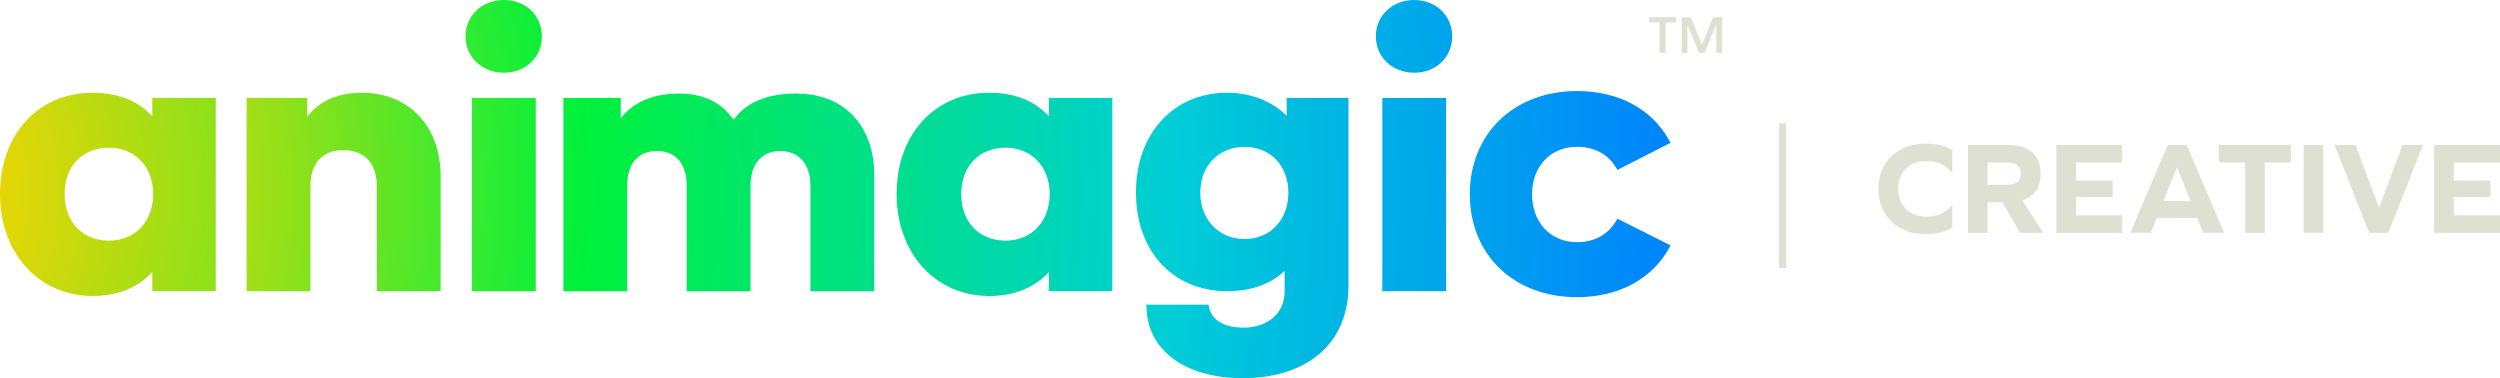
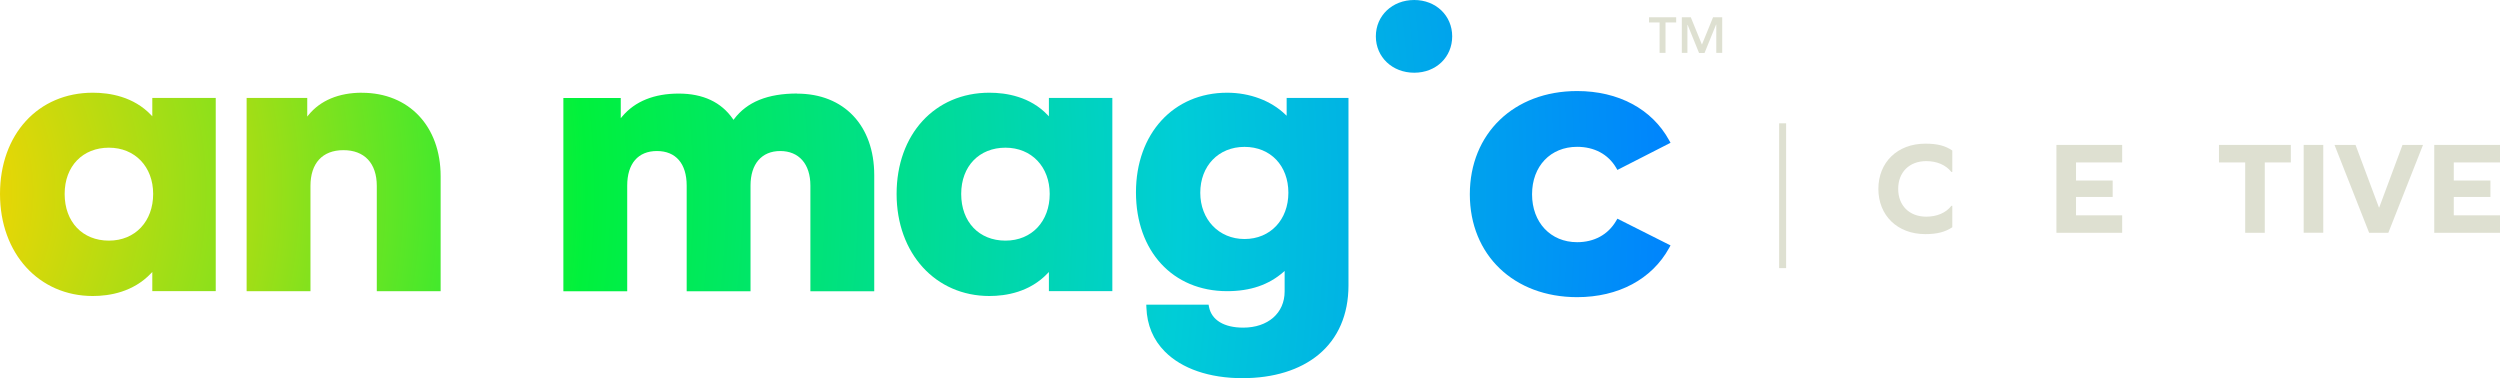
<svg xmlns="http://www.w3.org/2000/svg" xmlns:xlink="http://www.w3.org/1999/xlink" id="Layer_2" data-name="Layer 2" viewBox="0 0 433.86 65.64">
  <defs>
    <style>      .cls-1 {        fill: url(#radial-gradient);      }      .cls-1, .cls-2, .cls-3, .cls-4, .cls-5, .cls-6, .cls-7, .cls-8, .cls-9, .cls-10, .cls-11 {        stroke-width: 0px;      }      .cls-2 {        fill: #dee0d1;      }      .cls-3 {        fill: url(#Degradado_sin_nombre_6);      }      .cls-4 {        fill: url(#Degradado_sin_nombre_6-5);      }      .cls-5 {        fill: url(#Degradado_sin_nombre_6-4);      }      .cls-6 {        fill: url(#Degradado_sin_nombre_6-7);      }      .cls-7 {        fill: url(#Degradado_sin_nombre_6-6);      }      .cls-8 {        fill: url(#Degradado_sin_nombre_6-3);      }      .cls-9 {        fill: url(#Degradado_sin_nombre_6-2);      }      .cls-10 {        fill: url(#Degradado_sin_nombre_6-9);      }      .cls-11 {        fill: url(#Degradado_sin_nombre_6-8);      }    </style>
    <radialGradient id="radial-gradient" cx="-27.18" cy="33.3" fx="-27.18" fy="33.3" r="322.02" gradientUnits="userSpaceOnUse">
      <stop offset=".05" stop-color="#ffd300" />
      <stop offset=".4" stop-color="#00f13c" />
      <stop offset=".72" stop-color="#00cdd7" />
      <stop offset="1" stop-color="#0080ff" />
    </radialGradient>
    <radialGradient id="Degradado_sin_nombre_6" data-name="Degradado sin nombre 6" cx="-27.18" cy="33.31" fx="-27.18" fy="33.31" r="322.02" gradientUnits="userSpaceOnUse">
      <stop offset=".12" stop-color="#ffd300" />
      <stop offset=".4" stop-color="#00f13c" />
      <stop offset=".72" stop-color="#00cdd7" />
      <stop offset="1" stop-color="#0080ff" />
    </radialGradient>
    <radialGradient id="Degradado_sin_nombre_6-2" data-name="Degradado sin nombre 6" cx="-27.18" cy="33.3" fx="-27.18" fy="33.3" r="322.02" xlink:href="#Degradado_sin_nombre_6" />
    <radialGradient id="Degradado_sin_nombre_6-3" data-name="Degradado sin nombre 6" cx="-27.18" cy="33.3" fx="-27.18" fy="33.3" r="322.02" xlink:href="#Degradado_sin_nombre_6" />
    <radialGradient id="Degradado_sin_nombre_6-4" data-name="Degradado sin nombre 6" cx="-27.18" cy="33.3" fx="-27.18" fy="33.3" r="322.02" xlink:href="#Degradado_sin_nombre_6" />
    <radialGradient id="Degradado_sin_nombre_6-5" data-name="Degradado sin nombre 6" cx="-27.18" cy="33.3" fx="-27.18" fy="33.3" r="322.02" xlink:href="#Degradado_sin_nombre_6" />
    <radialGradient id="Degradado_sin_nombre_6-6" data-name="Degradado sin nombre 6" cx="-27.18" cy="33.3" fx="-27.18" fy="33.3" r="322.02" xlink:href="#Degradado_sin_nombre_6" />
    <radialGradient id="Degradado_sin_nombre_6-7" data-name="Degradado sin nombre 6" cx="-27.18" cy="33.3" fx="-27.18" fy="33.3" r="322.02" xlink:href="#Degradado_sin_nombre_6" />
    <radialGradient id="Degradado_sin_nombre_6-8" data-name="Degradado sin nombre 6" cx="-27.18" cy="33.3" fx="-27.18" fy="33.3" r="322.02" xlink:href="#Degradado_sin_nombre_6" />
    <radialGradient id="Degradado_sin_nombre_6-9" data-name="Degradado sin nombre 6" cx="-27.18" cy="33.3" fx="-27.18" fy="33.3" r="322.02" xlink:href="#Degradado_sin_nombre_6" />
  </defs>
  <g id="Animagic_Wordmark">
    <g>
      <g>
        <path class="cls-1" d="M26.44,20.19l-.21-.22c-3.05-3.21-7.19-3.88-10.12-3.88C6.62,16.09,0,23.31,0,33.66s6.77,17.71,16.1,17.71c2.91,0,7.02-.68,10.12-3.95l.21-.22v3.33h11.01V17h-11.01v3.19ZM18.9,41.76c-4.59,0-7.68-3.25-7.68-8.1s3.16-8.03,7.68-8.03,7.68,3.3,7.68,8.03-3.09,8.1-7.68,8.1Z" />
        <path class="cls-3" d="M62.82,16.09c-4.02,0-7.22,1.34-9.28,3.87l-.22.27v-3.23h-10.52v33.54h11.08v-18.27c0-3.95,2.08-6.21,5.72-6.21s5.79,2.26,5.79,6.21v18.27h11.08v-19.95c0-8.67-5.49-14.49-13.66-14.49Z" />
-         <rect class="cls-9" x="81.9" y="17" width="11.08" height="33.54" />
-         <path class="cls-8" d="M87.45,0c-3.8,0-6.66,2.71-6.66,6.31s2.86,6.31,6.66,6.31,6.59-2.71,6.59-6.31-2.83-6.31-6.59-6.31Z" />
        <path class="cls-5" d="M138.35,16.23c-5.12,0-8.7,1.45-10.95,4.43l-.1.14-.1-.14c-2.02-2.93-5.19-4.42-9.41-4.42s-7.58,1.31-9.84,4.01l-.22.26v-3.5h-9.96v33.54h11.08v-18.34c0-3.81,1.88-6,5.16-6s5.16,2.19,5.16,6v18.34h11.08v-18.34c0-3.76,1.93-6,5.16-6s5.23,2.24,5.23,6v18.34h11.08v-20.16c0-8.59-5.25-14.14-13.38-14.14Z" />
        <path class="cls-4" d="M182.03,20.19l-.21-.22c-3.05-3.21-7.19-3.88-10.12-3.88-9.48,0-16.1,7.23-16.1,17.57s6.77,17.71,16.1,17.71c2.91,0,7.02-.68,10.12-3.95l.21-.22v3.33h11.01V17h-11.01v3.19ZM174.49,41.76c-4.59,0-7.68-3.25-7.68-8.1s3.16-8.03,7.68-8.03,7.68,3.3,7.68,8.03-3.09,8.1-7.68,8.1Z" />
        <path class="cls-7" d="M223.3,20.1l-.21-.2c-2.49-2.42-6.18-3.81-10.13-3.81-9.32,0-15.82,7.11-15.82,17.29s6.36,17.15,15.82,17.15c4.02,0,7.22-1.09,9.78-3.33l.2-.18v3.56c0,3.76-2.89,6.28-7.19,6.28-3.32,0-5.48-1.31-5.93-3.58l-.08-.41h-10.81l.02.52c.11,3.03,1.19,5.6,3.21,7.63,2.95,2.97,7.72,4.61,13.45,4.61,5.41,0,9.97-1.41,13.2-4.07,3.41-2.81,5.21-6.97,5.21-12.03V17h-10.73v3.11ZM215.98,41.48c-4.45,0-7.68-3.38-7.68-8.03s3.16-7.96,7.68-7.96,7.61,3.27,7.61,7.96-3.13,8.03-7.61,8.03Z" />
        <path class="cls-6" d="M245.43,0c-3.8,0-6.66,2.71-6.66,6.31s2.86,6.31,6.66,6.31,6.59-2.71,6.59-6.31-2.83-6.31-6.59-6.31Z" />
-         <rect class="cls-11" x="239.89" y="17" width="11.08" height="33.54" />
        <path class="cls-10" d="M280.45,38.36c-1.4,2.37-3.79,3.67-6.75,3.67-4.6,0-7.82-3.42-7.82-8.31s3.21-8.24,7.82-8.24c2.97,0,5.37,1.28,6.75,3.6l.24.41,9.22-4.71-.25-.45c-2.98-5.42-8.8-8.53-15.96-8.53-10.96,0-18.62,7.37-18.62,17.92s7.66,17.85,18.62,17.85c7.16,0,12.97-3.11,15.96-8.52l.25-.46-9.22-4.64-.24.41Z" />
      </g>
      <path class="cls-2" d="M290.89,3.9h-1.85v5.28h-1.03V3.9h-1.83v-.9h4.71v.9ZM297.85,9.18v-4.91h-.04l-2,4.93h-.95l-1.98-4.88h-.04v4.86h-.97V3h1.56l1.91,4.69h.04l1.91-4.69h1.59v6.18h-1.03Z" />
      <rect class="cls-2" x="308.76" y="21.4" width="1.21" height="25.13" />
      <g>
        <path class="cls-2" d="M325.98,32.78c0,4.59,3.28,7.85,8.15,7.85,2.09,0,3.47-.39,4.68-1.19v-3.72h-.16c-.96,1.24-2.53,1.88-4.36,1.88-2.94,0-4.87-1.93-4.87-4.82s1.93-4.82,4.87-4.82c1.86,0,3.4.67,4.36,1.88h.16v-3.72c-1.22-.83-2.57-1.19-4.68-1.19-4.87,0-8.15,3.26-8.15,7.85Z" />
-         <path class="cls-2" d="M354.13,30.14c0-3.28-1.95-4.98-5.76-4.98h-6.84v15.24h3.4v-5.3h2.57l3.1,5.3h3.99l-3.65-5.65c2.11-.62,3.19-2.18,3.19-4.61ZM348.23,32.07h-3.31v-3.88h3.31c1.68,0,2.46.62,2.46,1.95s-.78,1.93-2.46,1.93Z" />
        <polygon class="cls-2" points="356.88 40.4 368.29 40.4 368.29 37.37 360.28 37.37 360.28 34.18 366.64 34.18 366.64 31.33 360.28 31.33 360.28 28.19 368.29 28.19 368.29 25.15 356.88 25.15 356.88 40.4" />
-         <path class="cls-2" d="M376.21,25.15l-6.5,15.24h3.56l1.03-2.57h7l1.03,2.57h3.65l-6.5-15.24h-3.28ZM375.45,34.91l2.32-5.85h.05l2.34,5.85h-4.71Z" />
        <polygon class="cls-2" points="385.09 28.19 389.64 28.19 389.64 40.4 393.04 40.4 393.04 28.19 397.56 28.19 397.56 25.15 385.09 25.15 385.09 28.19" />
        <rect class="cls-2" x="399.79" y="25.15" width="3.4" height="15.24" />
        <polygon class="cls-2" points="412.9 36.01 412.85 36.01 408.79 25.15 405.14 25.15 411.15 40.4 414.48 40.4 420.5 25.15 416.94 25.15 412.9 36.01" />
        <polygon class="cls-2" points="433.86 28.19 433.86 25.15 422.45 25.15 422.45 40.4 433.86 40.4 433.86 37.37 425.84 37.37 425.84 34.18 432.2 34.18 432.2 31.33 425.84 31.33 425.84 28.19 433.86 28.19" />
      </g>
    </g>
  </g>
</svg>